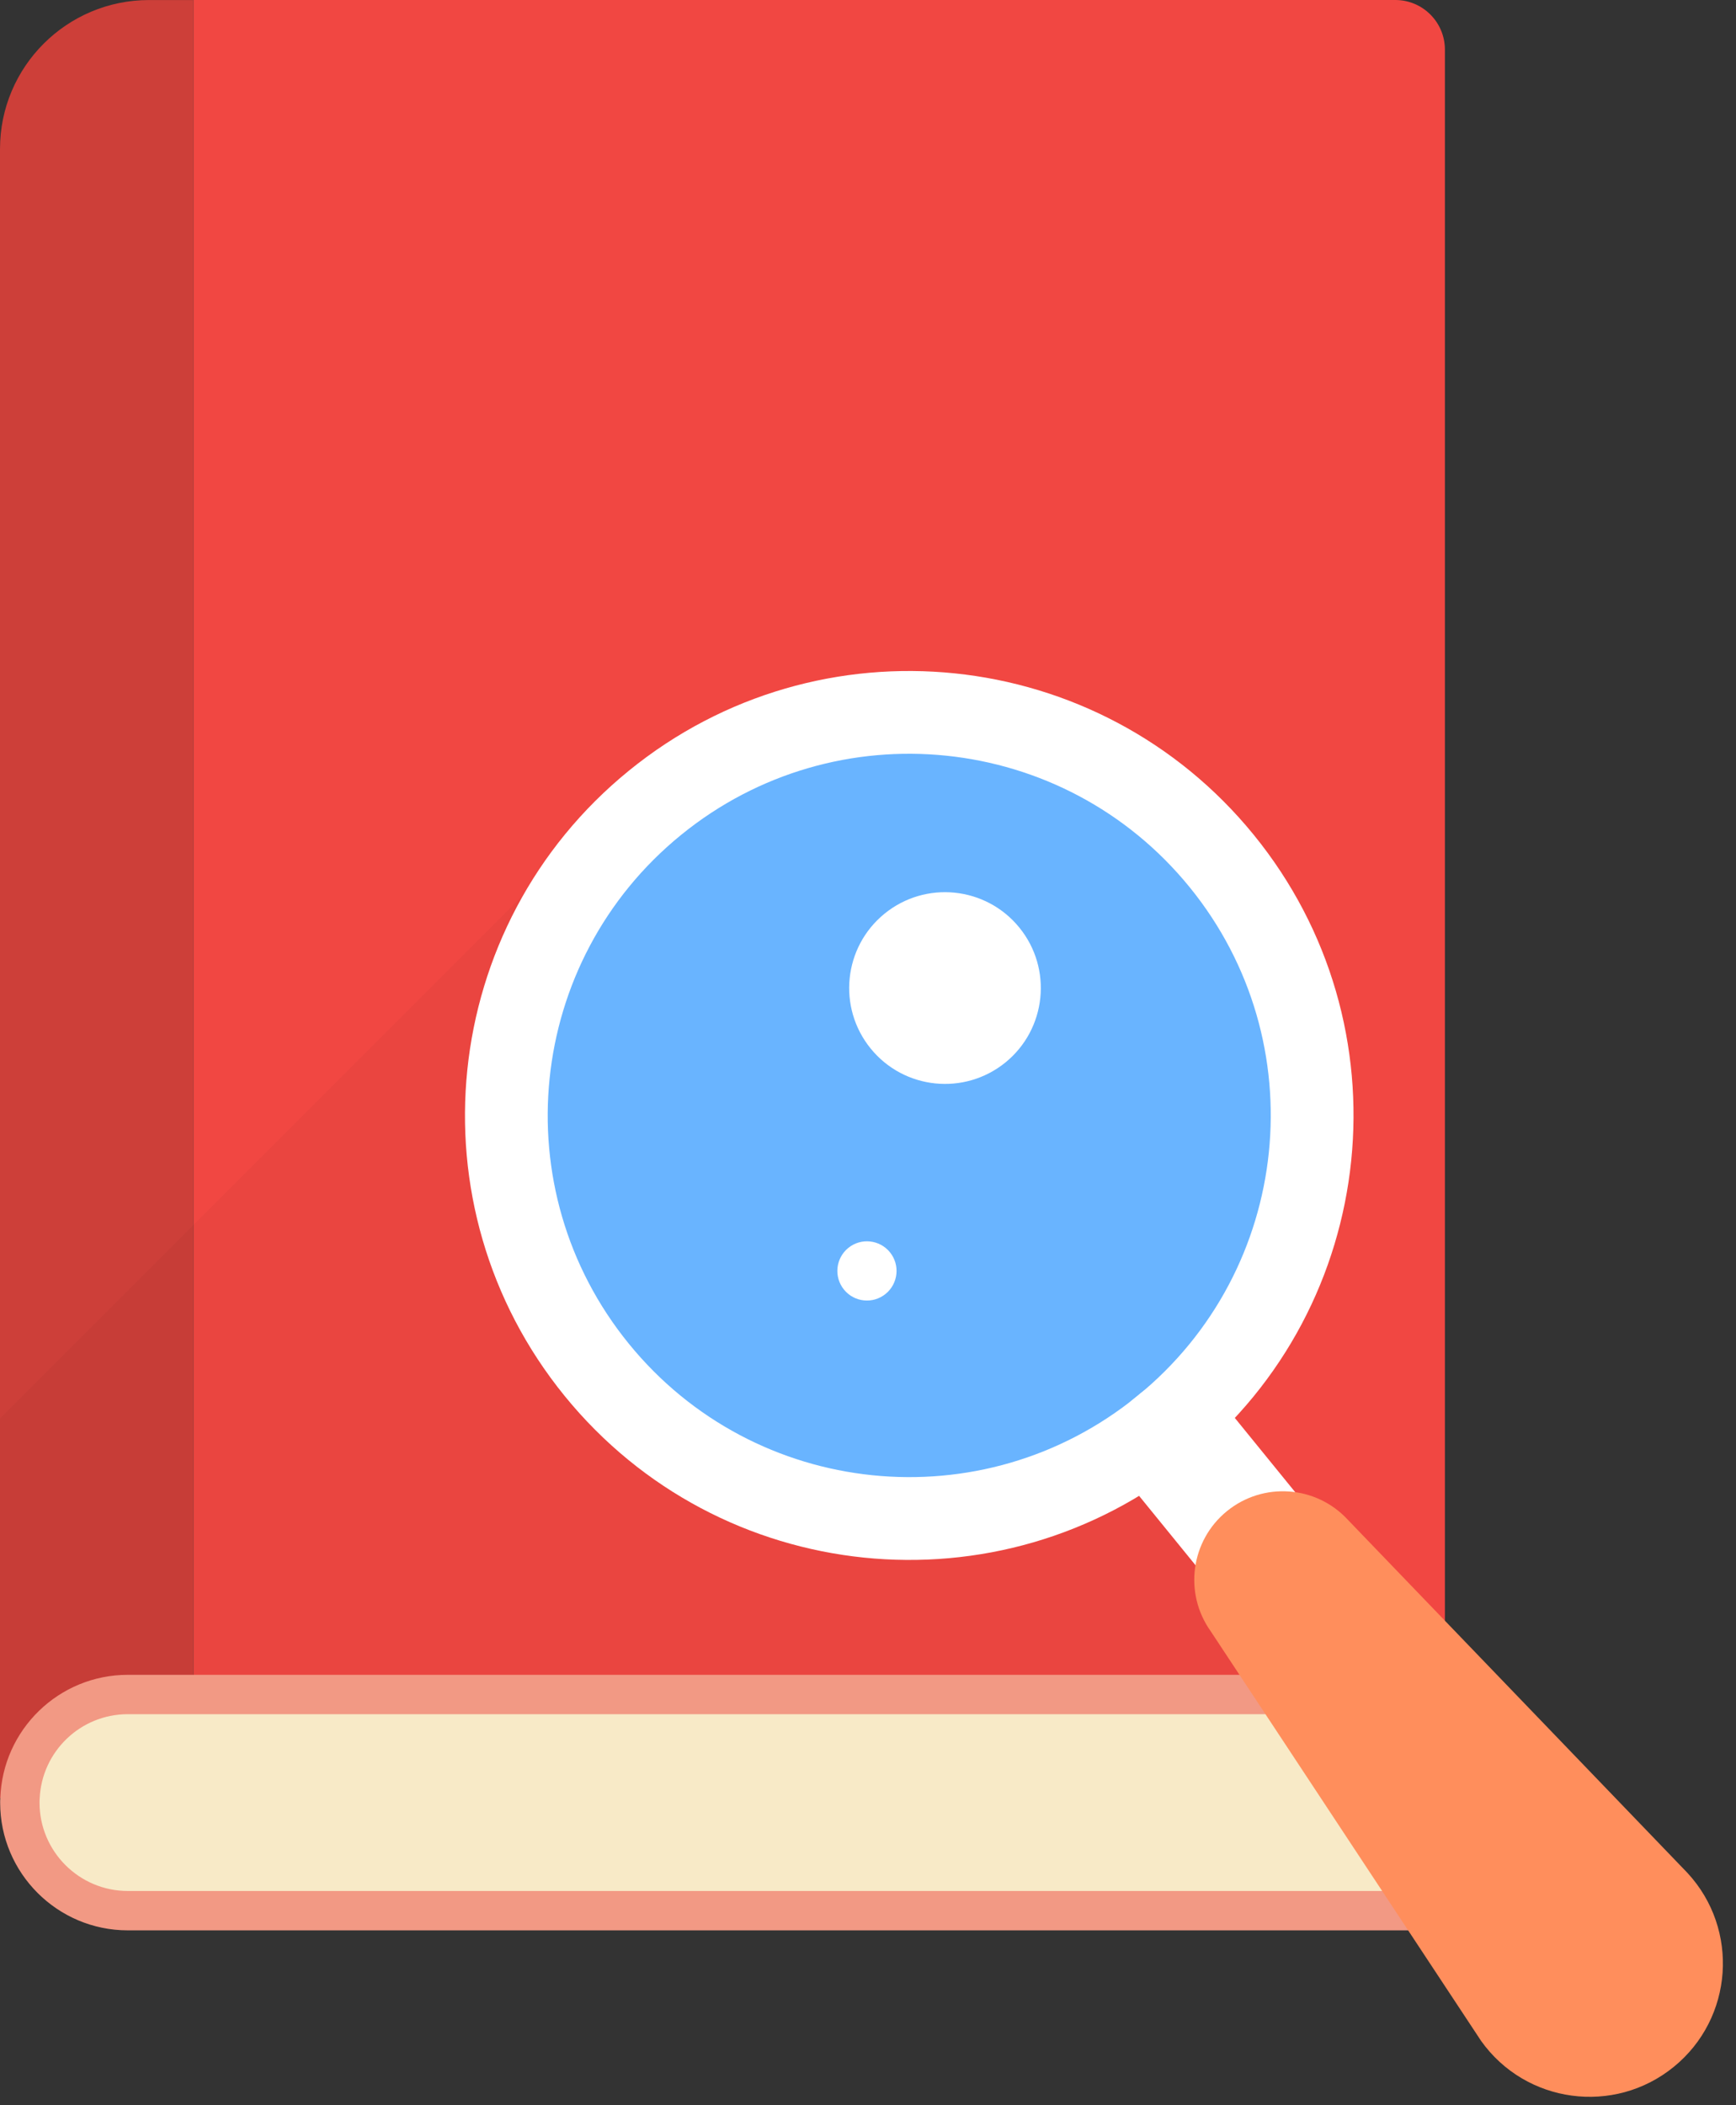
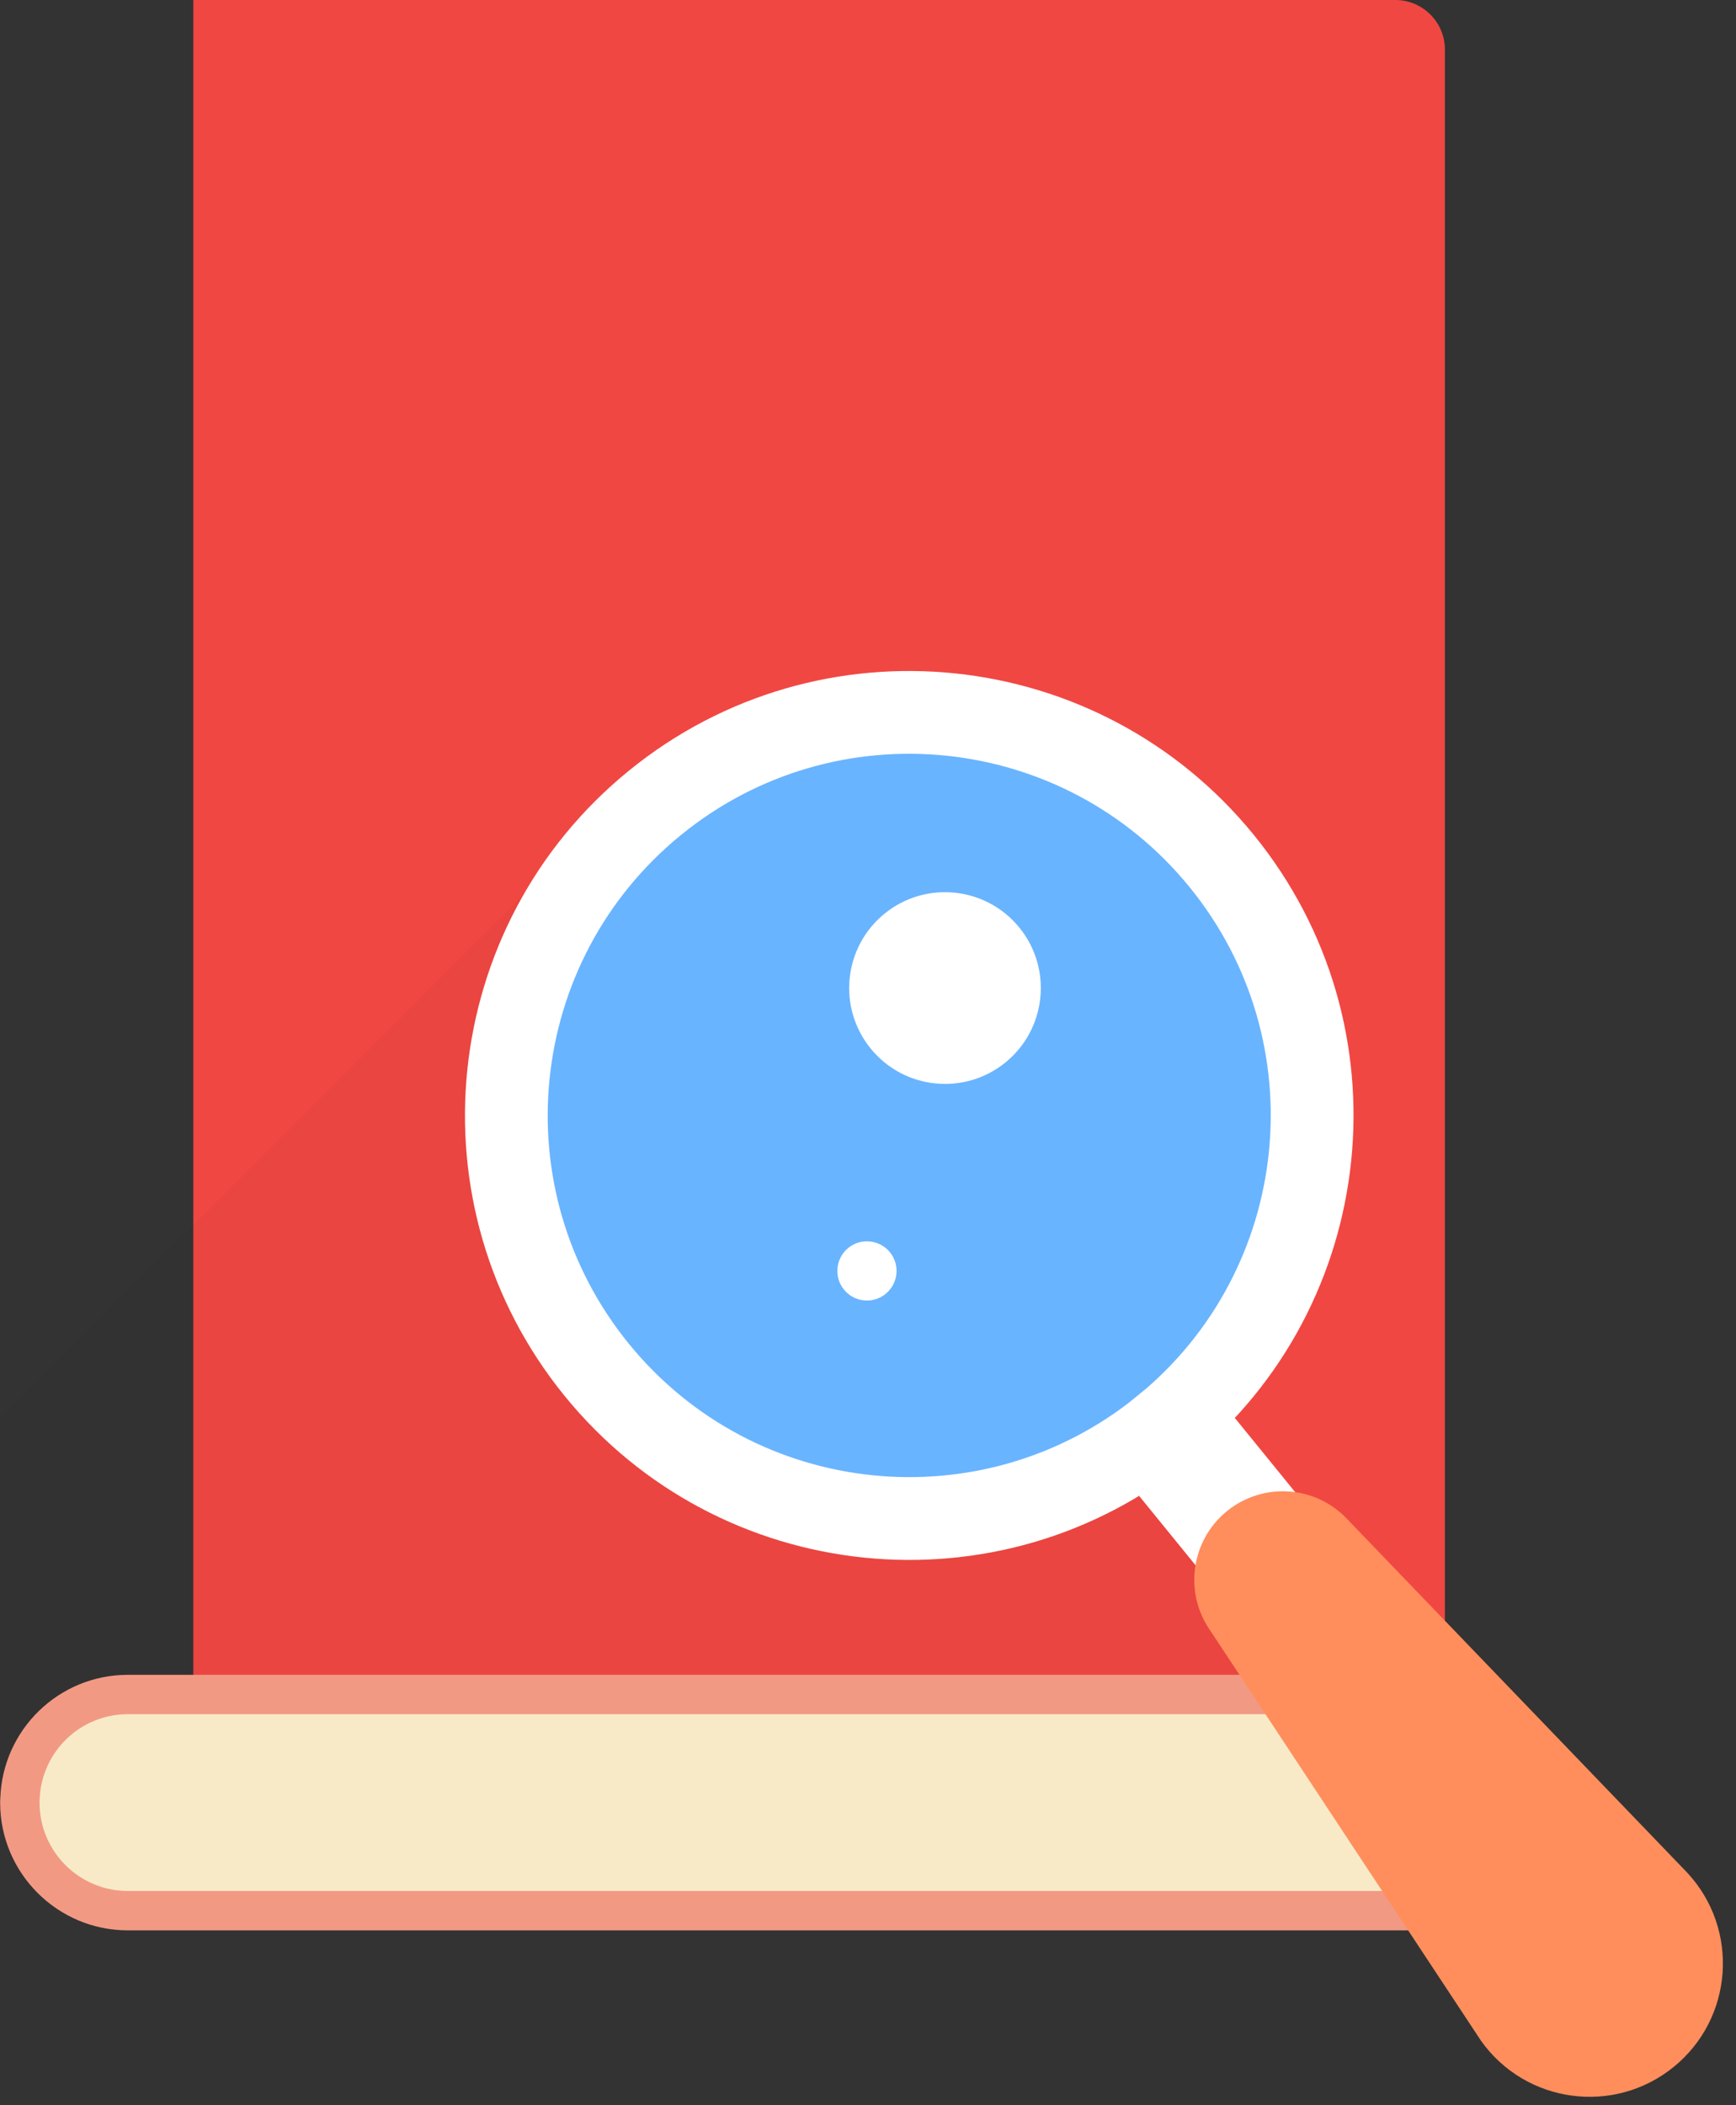
<svg xmlns="http://www.w3.org/2000/svg" width="66px" height="80px" viewBox="0 0 66 80" version="1.1">
  <rect x="0" y="0" width="66" height="80" fill="#333333" stroke="none" />
  <title>Getting Started1</title>
  <desc>Created with Sketch.</desc>
  <g id="Help-Guide" stroke="none" stroke-width="1" fill="none" fill-rule="evenodd">
    <g id="search-input" transform="translate(-456, -458)">
      <g id="Getting-Started1" transform="translate(456, 458)">
        <path d="M54.933,64.393 L7.35,64.393 L7.35,2.84217094e-14 L53.048,2.84217094e-14 C54.089,2.84217094e-14 54.933,0.844 54.933,1.886 L54.933,64.393 Z" id="Fill-1" fill="#F14742" />
-         <path d="M7.35,0.001 L7.35,68.335 L1.81188398e-13,68.335 L1.81188398e-13,5.664 C1.81188398e-13,2.534 2.54,0.001 5.669,0.001 L7.35,0.001 Z" id="Fill-3" fill="#CD3F39" />
        <path d="M54.385,72.608 L4.858,72.608 C2.592,72.608 0.755,70.769 0.755,68.501 C0.755,66.232 2.592,64.393 4.858,64.393 L54.385,64.393 L54.385,72.608 Z" id="Fill-5" fill="#FFF1CD" />
        <path d="M55.096,72.407 C55.12,72.472 55.132,72.538 55.132,72.61 C55.132,73.021 54.798,73.355 54.387,73.355 L4.859,73.355 C2.182,73.355 0.006,71.179 0.006,68.503 C0.006,68.449 0.006,68.389 0.012,68.336 C0.096,65.731 2.236,63.645 4.859,63.645 L54.387,63.645 C54.607,63.645 54.804,63.74 54.935,63.895 C55.06,64.026 55.132,64.199 55.132,64.396 C55.132,64.729 54.911,65.015 54.607,65.099 C54.536,65.129 54.464,65.141 54.387,65.141 L4.859,65.141 C3.058,65.141 1.592,66.559 1.509,68.336 C1.503,68.389 1.503,68.449 1.503,68.503 C1.503,70.35 3.005,71.859 4.859,71.859 L54.387,71.859 C54.726,71.859 55.019,72.091 55.096,72.407" id="Fill-7" fill="#F99D88" />
        <path d="M58.506,68.998 L54.149,73.355 L4.859,73.355 C2.182,73.355 0.006,71.18 0.006,68.502 C0.006,68.45 0.006,68.389 0.013,68.335 L0.001,68.335 L0.001,53.898 L7.35,46.55 L21.704,32.196 L53.153,63.645 L54.608,65.1 L58.506,68.998 Z" id="Fill-9" fill-opacity="0.03" fill="#000000" />
        <path d="M47.669,31.729 C53.557,38.964 52.464,49.602 45.229,55.489 C37.993,61.377 27.355,60.285 21.467,53.048 C15.58,45.813 16.672,35.175 23.908,29.288 C31.143,23.401 41.781,24.494 47.669,31.729" id="Fill-11" fill="#FFFFFF" />
        <path d="M45.228,33.714 C50.019,39.601 49.13,48.258 43.242,53.049 C37.354,57.839 28.698,56.95 23.907,51.063 C19.116,45.175 20.005,36.519 25.893,31.728 C31.781,26.937 40.437,27.826 45.228,33.714" id="Fill-13" fill="#69B4FF" />
        <path d="M38.753,35.248 C40.023,36.809 39.787,39.102 38.227,40.373 C36.666,41.642 34.372,41.407 33.102,39.846 C31.832,38.285 32.067,35.992 33.628,34.721 C35.189,33.452 37.483,33.687 38.753,35.248" id="Fill-15" fill="#FFFFFF" />
        <path d="M33.833,47.586 C34.225,48.068 34.152,48.777 33.67,49.169 C33.188,49.562 32.479,49.489 32.087,49.007 C31.695,48.524 31.768,47.816 32.25,47.423 C32.732,47.031 33.44,47.104 33.833,47.586" id="Fill-17" fill="#FFFFFF" />
        <path d="M48.983,59.764 L48.65,60.035 C47.737,60.777 46.395,60.639 45.652,59.726 L42.766,56.18 C42.023,55.266 42.16,53.924 43.073,53.181 L43.406,52.91 C44.319,52.167 45.662,52.305 46.405,53.218 L49.291,56.765 C50.034,57.678 49.896,59.021 48.983,59.764" id="Fill-19" fill="#FFFFFF" />
        <path d="M63.633,78.544 L63.633,78.544 C61.364,80.39 58.007,79.938 56.309,77.556 L46.03,61.99 C44.999,60.544 45.268,58.546 46.646,57.425 C48.023,56.304 50.034,56.446 51.24,57.75 L64.154,71.172 C66.141,73.319 65.902,76.698 63.633,78.544" id="Fill-21" fill="#FF8E5C" />
      </g>
    </g>
  </g>
</svg>